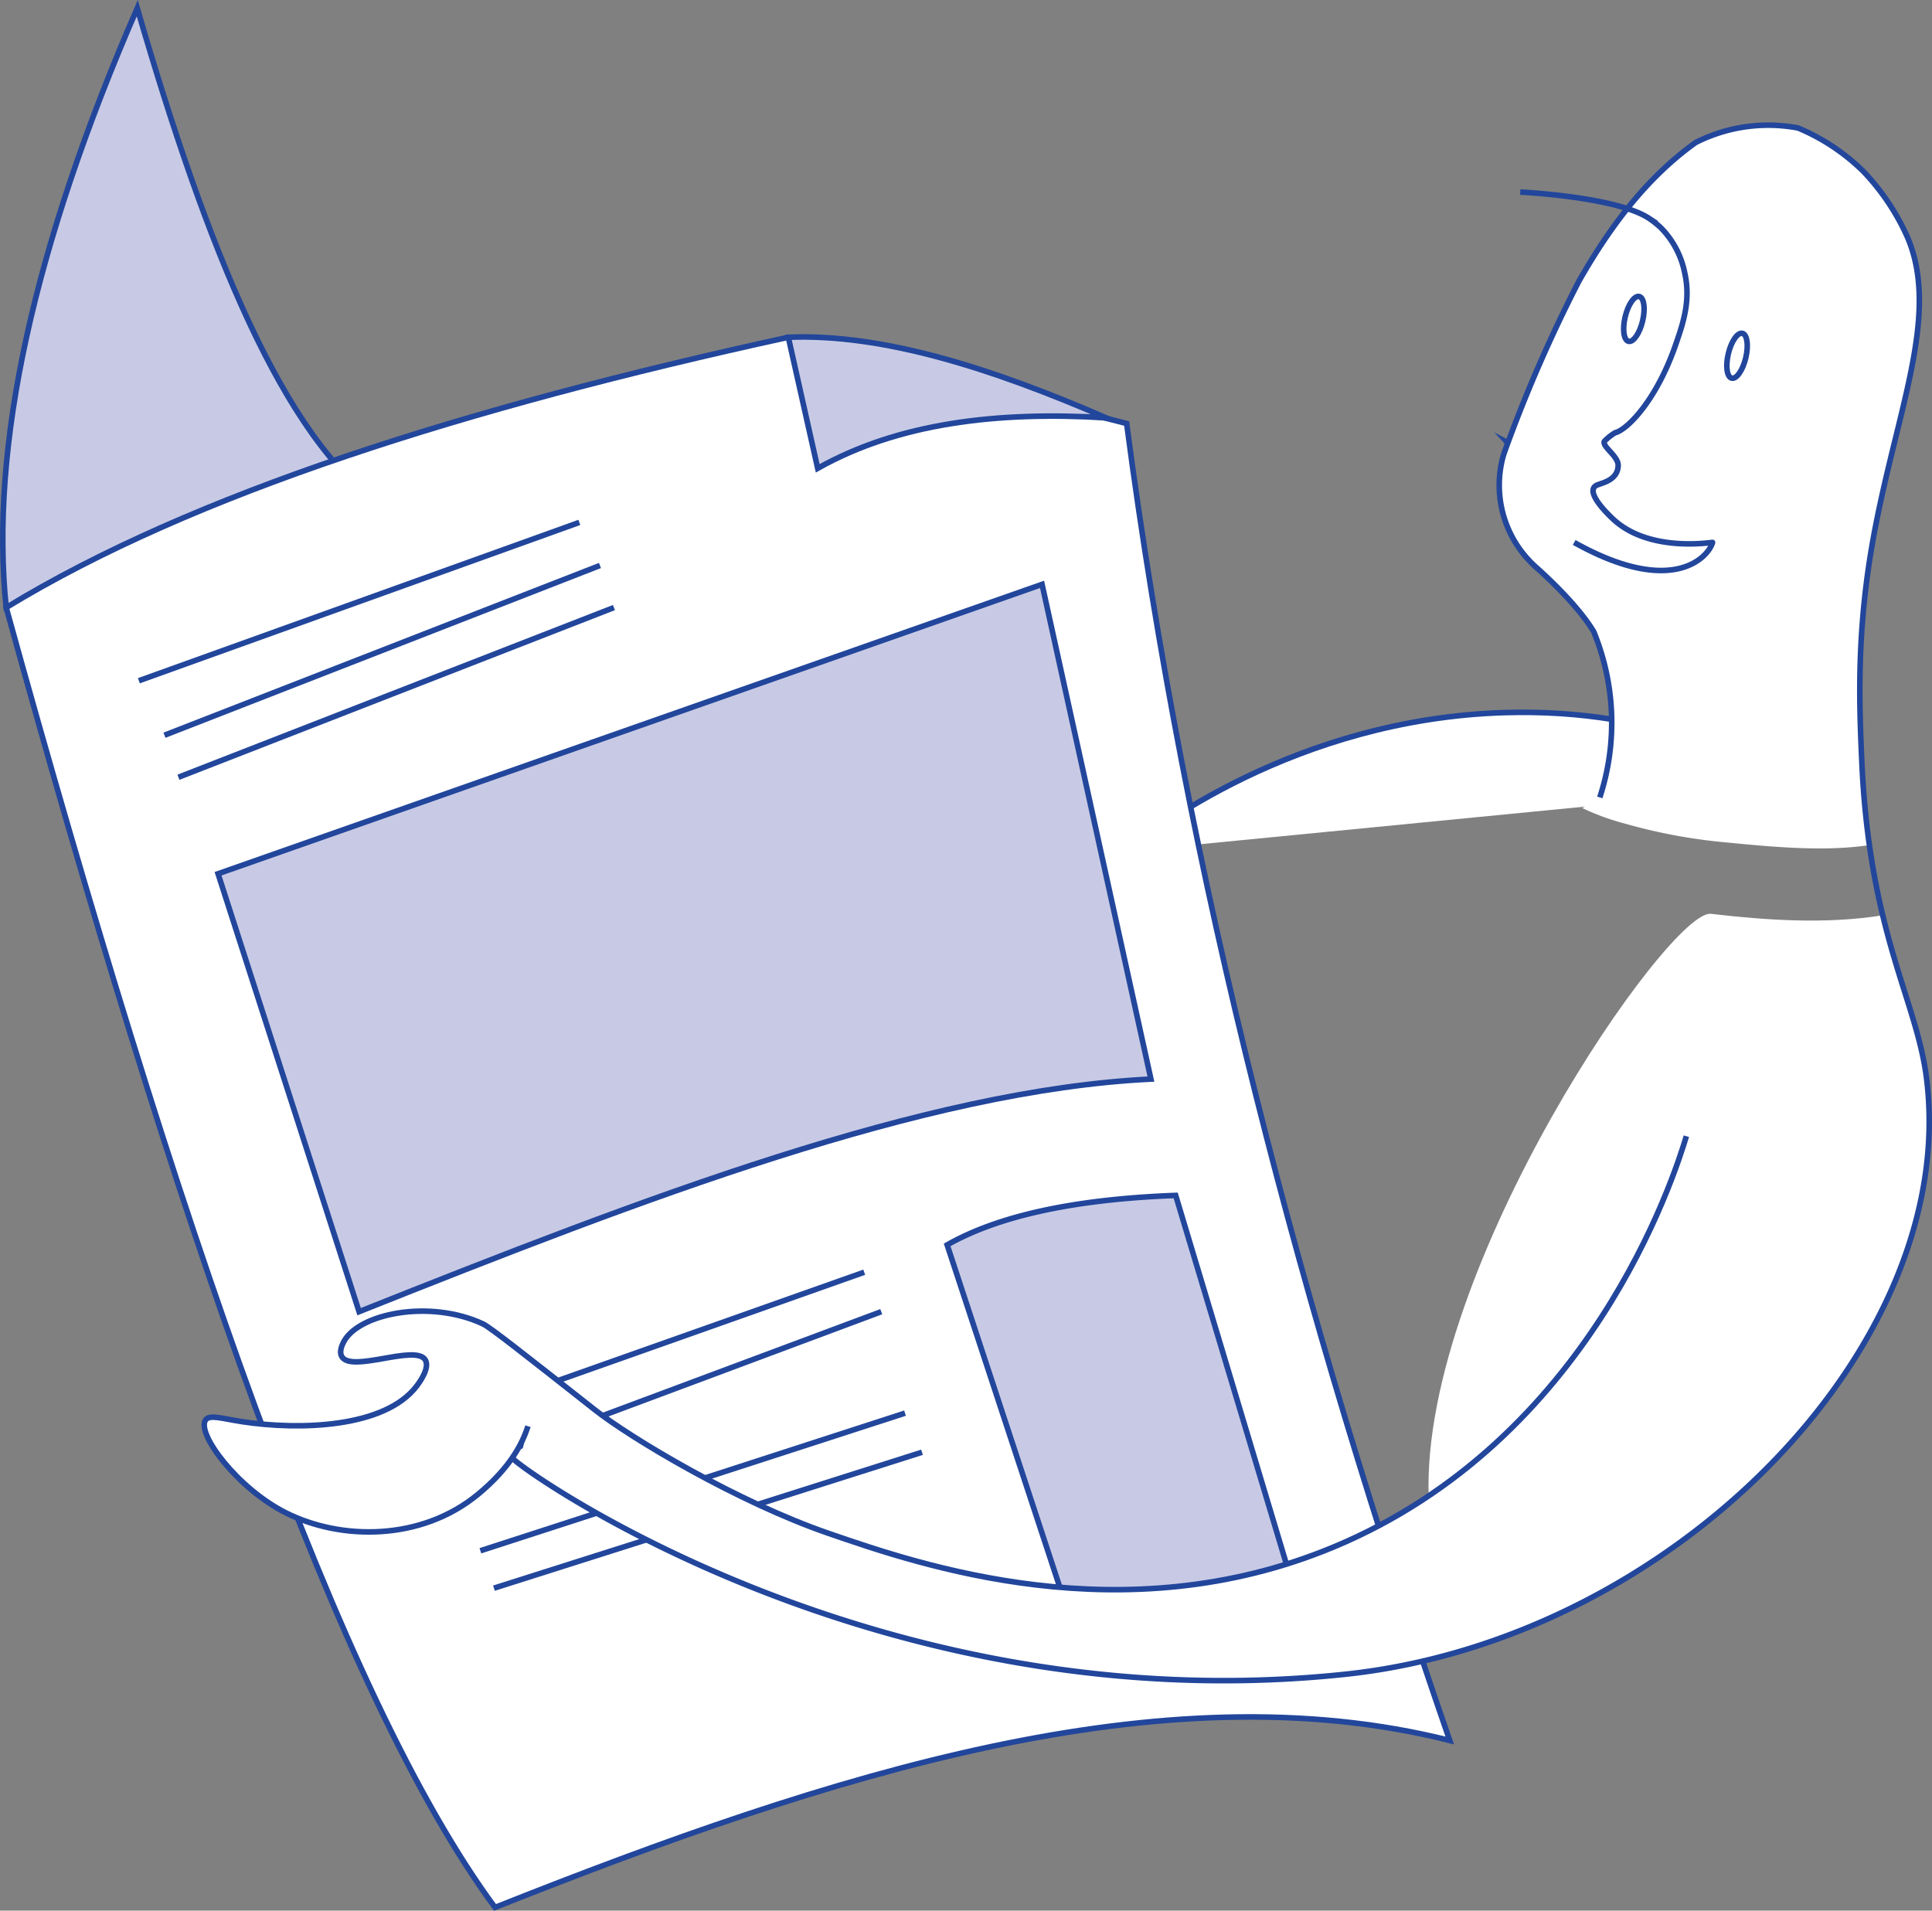
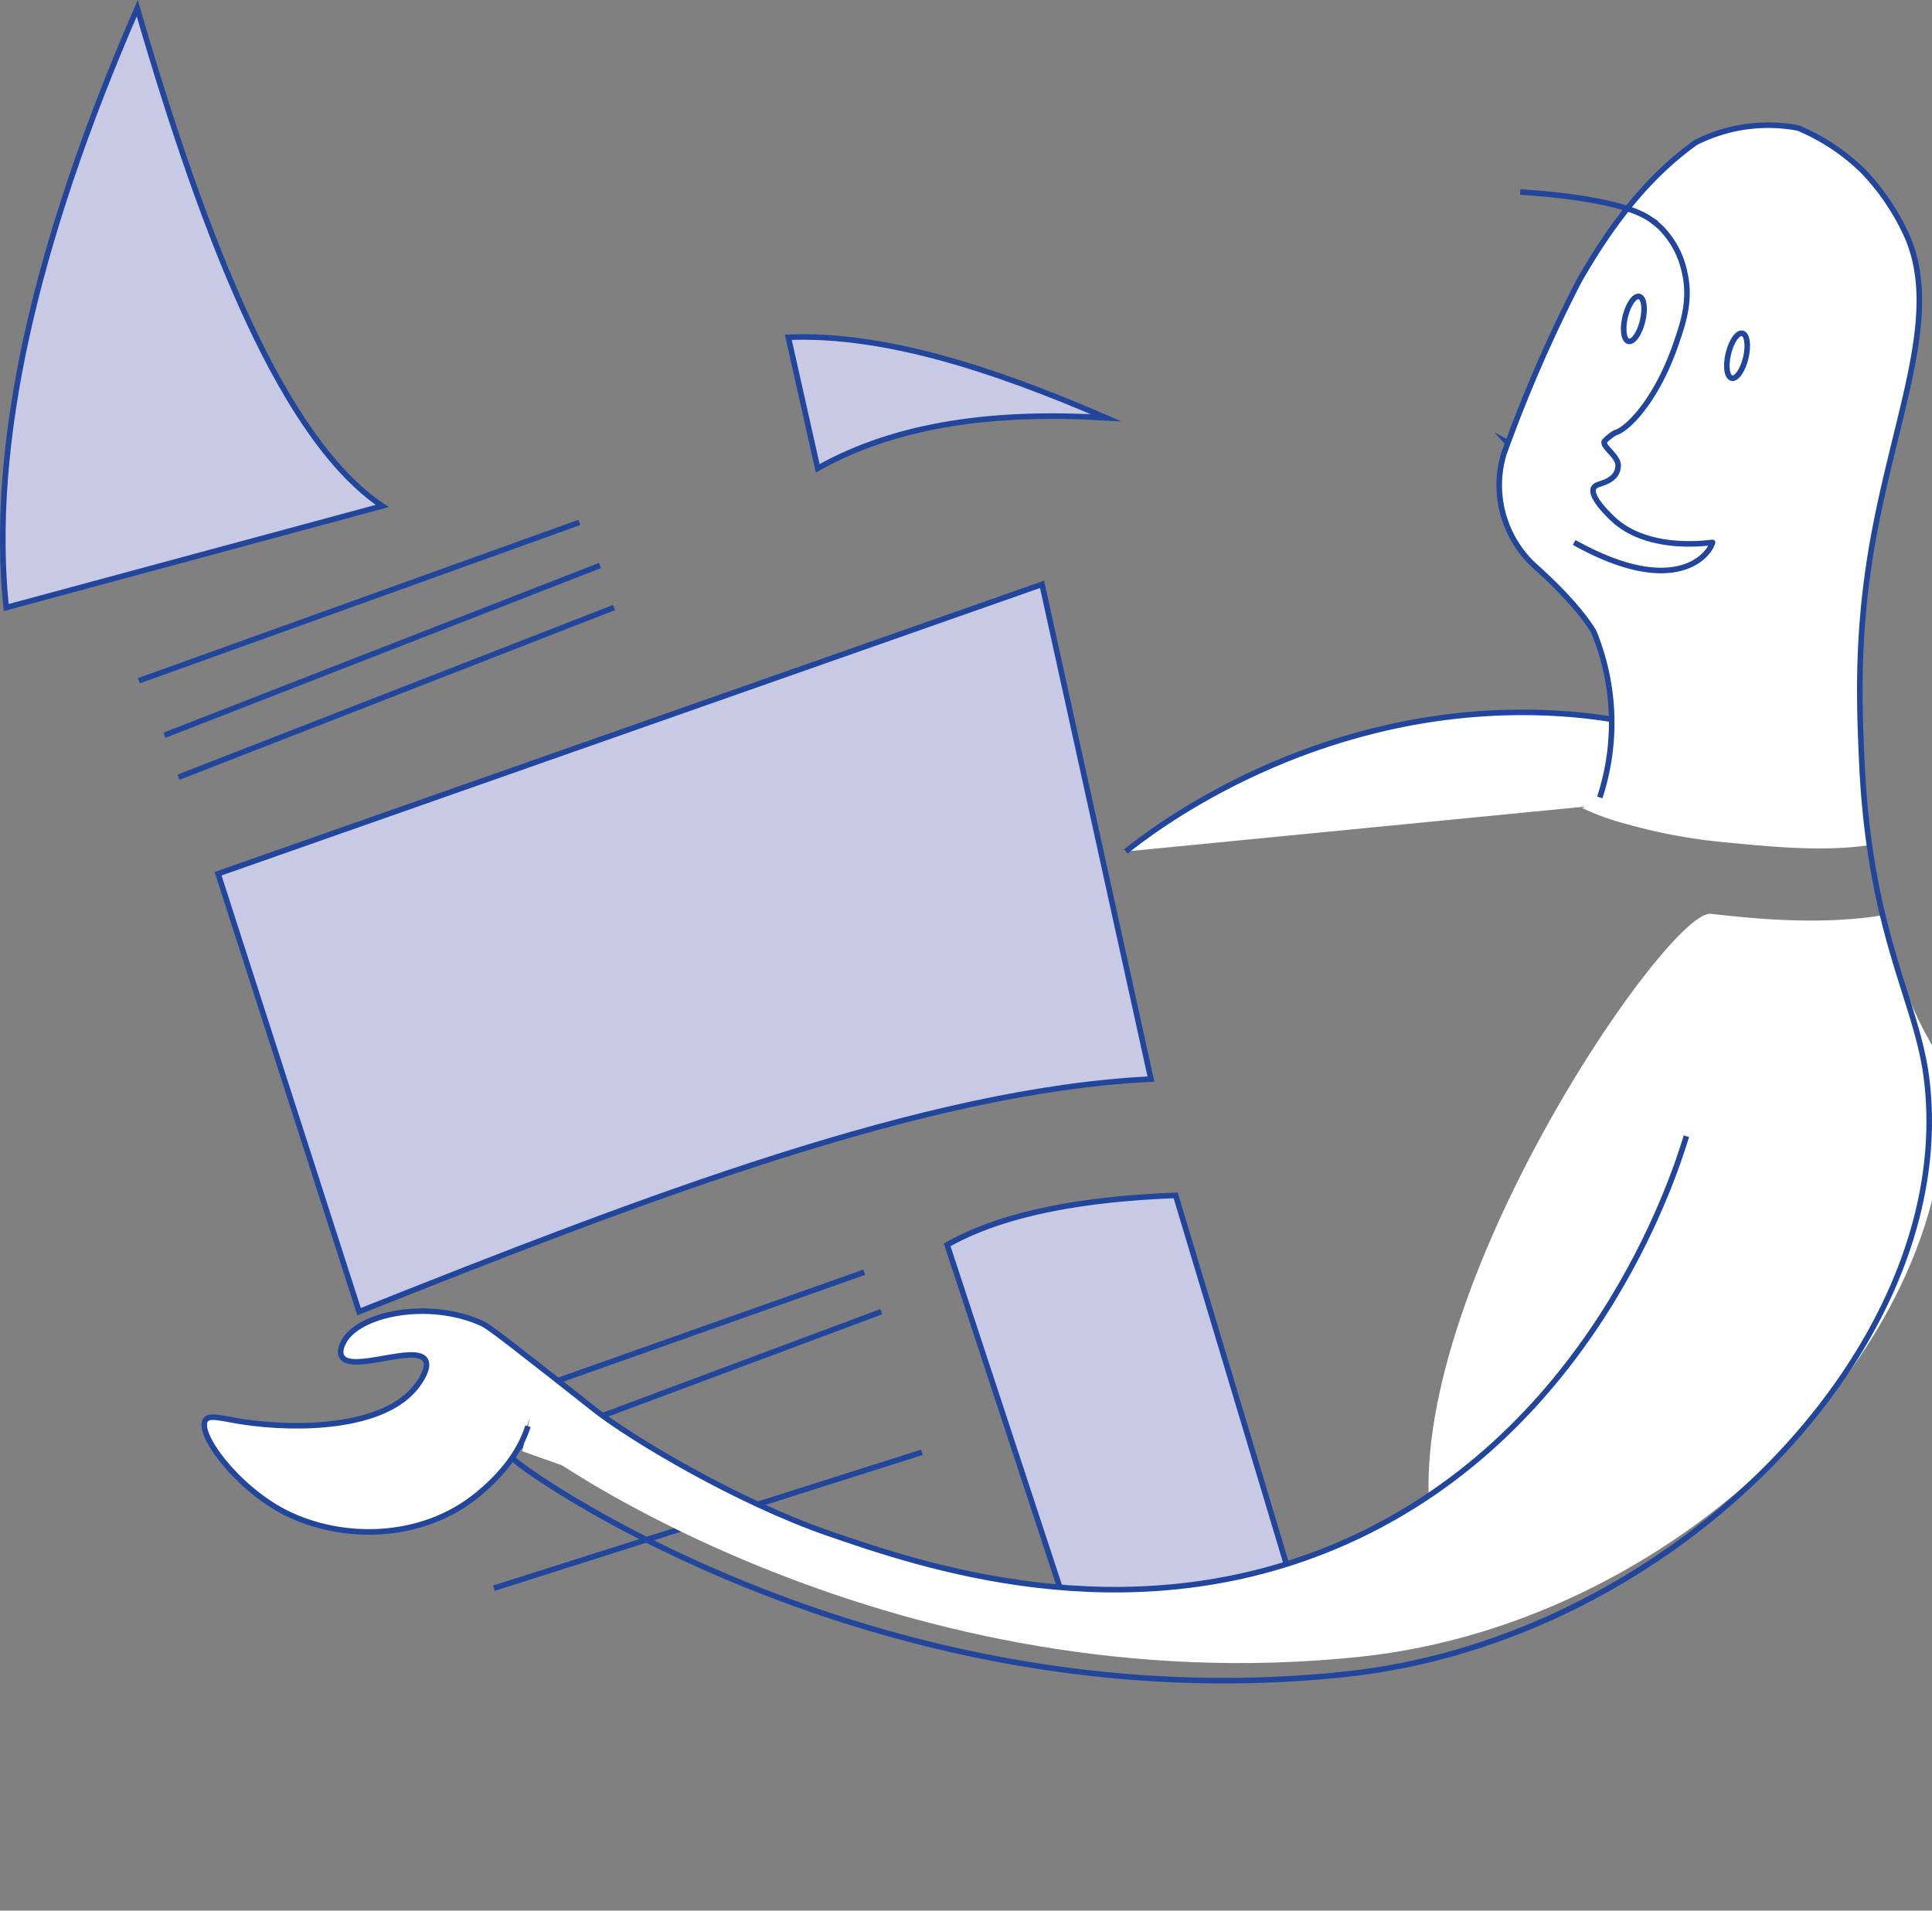
<svg xmlns="http://www.w3.org/2000/svg" viewBox="0 0 347.13 343.32">
  <rect x="0" y="0" width="347.13" height="343.32" fill="#808080" stroke="none" />
  <defs>
    <style>.cls-1,.cls-3{fill:#fff;}.cls-1,.cls-2,.cls-4{stroke:#22469b;stroke-miterlimit:10;}.cls-2{fill:#c8cae5;}.cls-4{fill:none;}</style>
  </defs>
  <title>PMAsset 45</title>
  <g id="Layer_2" data-name="Layer 2">
    <g id="Layer_3" data-name="Layer 3">
      <path class="cls-1" d="M322.28,141.27c-5.65-3.61-23.79-14.12-52.09-13.22-37.52,1.18-63.58,21.47-67.91,24.95" />
      <path class="cls-2" d="M24.66,1.47q-28,64.31-23.55,107.7L68.67,90.92C51,79,37.13,44.43,24.66,1.47Z" />
-       <path class="cls-1" d="M1.11,109.17C34.54,88.78,83.57,73.28,141.64,60.6l60.79,15.5c10.79,82,31.63,160.37,58.05,236.64-51.62-13-111,5.94-171.54,30C60.87,304.75,31.34,218.63,1.11,109.17Z" />
      <path class="cls-2" d="M141.64,60.6l5.28,23.55c14.44-8.13,32.22-10.26,51.82-9.08C178.19,66.17,158.63,59.91,141.64,60.6Z" />
      <line class="cls-2" x1="24.95" y1="122.32" x2="104.09" y2="93.87" />
      <line class="cls-2" x1="32.06" y1="139.66" x2="110.31" y2="109.17" />
      <path class="cls-2" d="M39.18,157l25.34,78.69c51.07-20.35,101.65-39.83,142.27-41.79L187.23,105Z" />
      <path class="cls-2" d="M211.24,214.8,233,287.27a54.74,54.74,0,0,0-40,5.78l-22.82-69.36C179.15,218.6,192.54,215.5,211.24,214.8Z" />
      <line class="cls-2" x1="75.93" y1="256.68" x2="155.28" y2="228.6" />
      <line class="cls-2" x1="75.93" y1="266.45" x2="158.34" y2="235.69" />
-       <line class="cls-2" x1="86.31" y1="278.65" x2="162.61" y2="253.92" />
      <line class="cls-2" x1="88.75" y1="285.37" x2="165.66" y2="260.95" />
      <line class="cls-2" x1="29.55" y1="132.11" x2="107.8" y2="101.61" />
      <polygon class="cls-1" points="271.78 80.04 271.24 79.94 270.88 79.55 271.78 80.04" />
      <polygon class="cls-3" points="270.88 79.55 270.07 79.11 270.84 79.51 270.88 79.55" />
-       <path class="cls-3" d="M338.29,164.46c-10.18,1.66-21.16.88-30.89-.26-7.41-.87-52,63.49-50.71,104.59C257.47,293,214.25,289.23,208,290,174.84,284.39,136.3,273.11,95,259l-2.79,3.16c2.81,2.9,66.37,47.5,149.51,38.68,58.71-6.24,110.38-58.87,104.43-107C345.05,184.9,341.28,176.91,338.29,164.46Z" />
+       <path class="cls-3" d="M338.29,164.46c-10.18,1.66-21.16.88-30.89-.26-7.41-.87-52,63.49-50.71,104.59C257.47,293,214.25,289.23,208,290,174.84,284.39,136.3,273.11,95,259c2.81,2.9,66.37,47.5,149.51,38.68,58.71-6.24,110.38-58.87,104.43-107C345.05,184.9,341.28,176.91,338.29,164.46Z" />
      <path class="cls-3" d="M276.15,102.06c3.28,3,7.77,7.37,10.19,11.42a43.06,43.06,0,0,1,1.1,29.81l-3.13,1.91a43.68,43.68,0,0,0,7.75,2.82,98.82,98.82,0,0,0,18.38,3.38c7.5.72,17.17,1.7,25.45.45-.6-4.29-1.08-9-1.34-14.32-.46-9.55-1.07-22,1.58-38.21,3.94-24,12.75-42.23,6.61-56.67a41.68,41.68,0,0,0-7.87-11.8A37.07,37.07,0,0,0,323.07,23,28.84,28.84,0,0,0,304.7,25.6c-9.18,6.56-15.74,15.74-21,24.92A258.64,258.64,0,0,0,270.43,81c-.15.41-.28.83-.4,1.26A19.71,19.71,0,0,0,276.15,102.06Z" />
      <path class="cls-4" d="M273.15,34.51c1.66.09,17.47,1,23.13,4.72a16.6,16.6,0,0,1,2.15,1.71,16.05,16.05,0,0,1,4.28,8.14c1.12,5-.34,9.13-1.71,13.07-3.51,10-8.71,15.11-10.81,15.61a9.37,9.37,0,0,0-1.93,1.54c-.4,1,2.52,2.64,2.48,4.36-.07,2.76-3.16,3.14-3.92,3.56-2.29,1.24,2.82,5.87,3.14,6.17,6.59,6,17.76,4,17.74,4.08-.75,2.67-7.21,9.87-24.86,0" />
      <ellipse class="cls-4" cx="312.12" cy="63.93" rx="4.14" ry="1.61" transform="translate(177.58 352.73) rotate(-76.6)" />
      <ellipse class="cls-4" cx="293.58" cy="57.31" rx="4.14" ry="1.61" transform="translate(169.78 329.61) rotate(-76.6)" />
      <path class="cls-3" d="M95.25,254.61a30.68,30.68,0,0,1-9.39,13.91c-10.2,8.4-24.6,8.28-34.53,3.3-8.7-4.37-16.07-14.26-14.41-16.66.71-1,2.77-.3,6.61.3C53.62,257,69.14,256.66,74.9,249c.3-.39,2.41-3.19,1.5-4.65-1.77-2.86-13.3,2.36-15-.6-.52-.9.1-2.16.3-2.55,2.57-5.17,15.47-7.8,25.07-3.31,1.26.59,7.31,5.36,19.37,14.86l.59.47c6.63,5.24,25.82,16.68,42.12,22.3,16.47,5.68,52.83,18.22,90.7,2.48,46.11-19.16,61.19-66.4,63.44-73.84l41.19,16.24-40.3,42.78-87.62,35-74.54-20.35-47.9-17.08Z" />
      <path class="cls-4" d="M303,204.16c-2.25,7.44-17.33,54.68-63.44,73.84-37.87,15.74-74.23,3.2-90.7-2.48-16.3-5.62-35.49-17.06-42.12-22.3l-.59-.47c-12.06-9.5-18.11-14.27-19.37-14.86-9.6-4.49-22.5-1.86-25.07,3.31-.2.39-.82,1.65-.3,2.55,1.71,3,13.24-2.26,15,.6.91,1.46-1.2,4.26-1.5,4.65-5.76,7.66-21.28,8-31.37,6.46-3.84-.6-5.9-1.32-6.61-.3-1.66,2.4,5.71,12.29,14.41,16.66,9.93,5,24.33,5.1,34.53-3.3,5.86-4.83,8-9.19,9-12.25" />
      <path class="cls-4" d="M287.44,143.29a43.06,43.06,0,0,0-1.1-29.81c-2.42-4-6.91-8.47-10.19-11.42A19.71,19.71,0,0,1,270,82.27c.12-.43.25-.85.4-1.26a258.64,258.64,0,0,1,13.29-30.49c5.24-9.18,11.8-18.36,21-24.92A28.84,28.84,0,0,1,323.07,23a37.07,37.07,0,0,1,11.8,7.87,41.68,41.68,0,0,1,7.87,11.8c6.14,14.44-2.67,32.66-6.61,56.67-2.65,16.21-2,28.66-1.58,38.21,1.5,30.53,9.87,42.23,11.61,56.29,5.95,48.14-45.72,100.77-104.43,107C158.59,309.65,95,265.05,92.22,262.15" />
    </g>
  </g>
</svg>